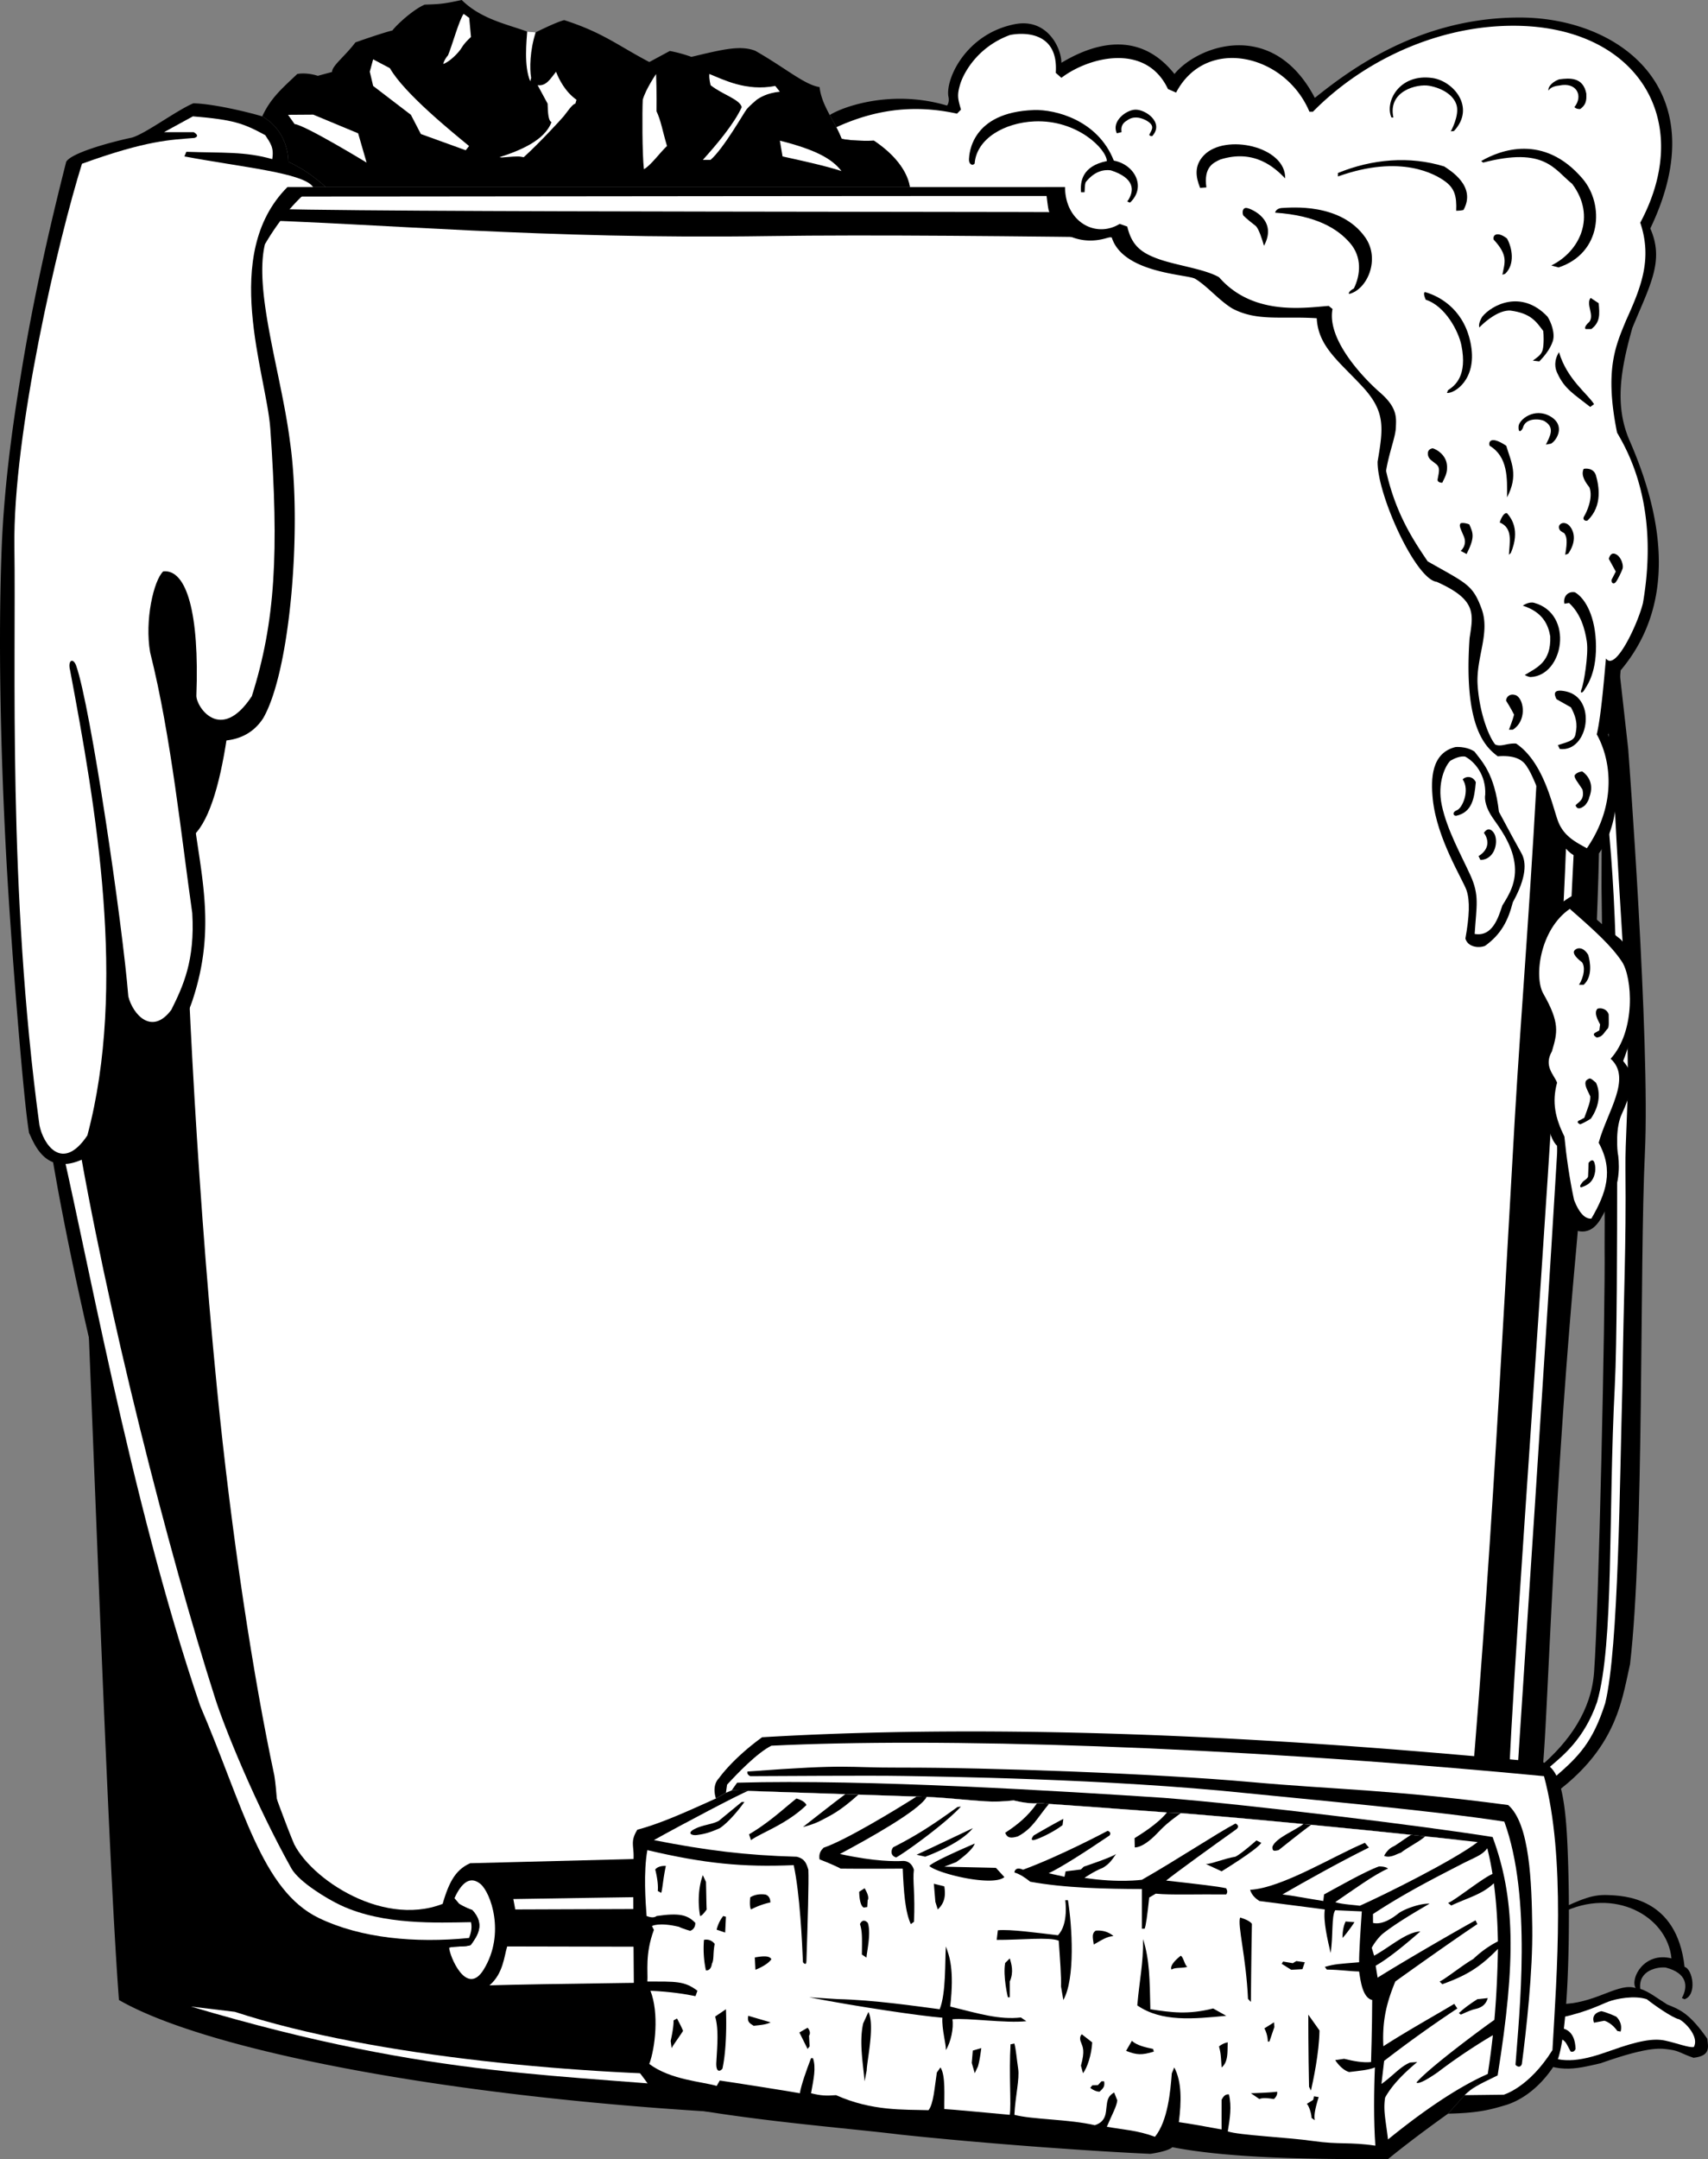
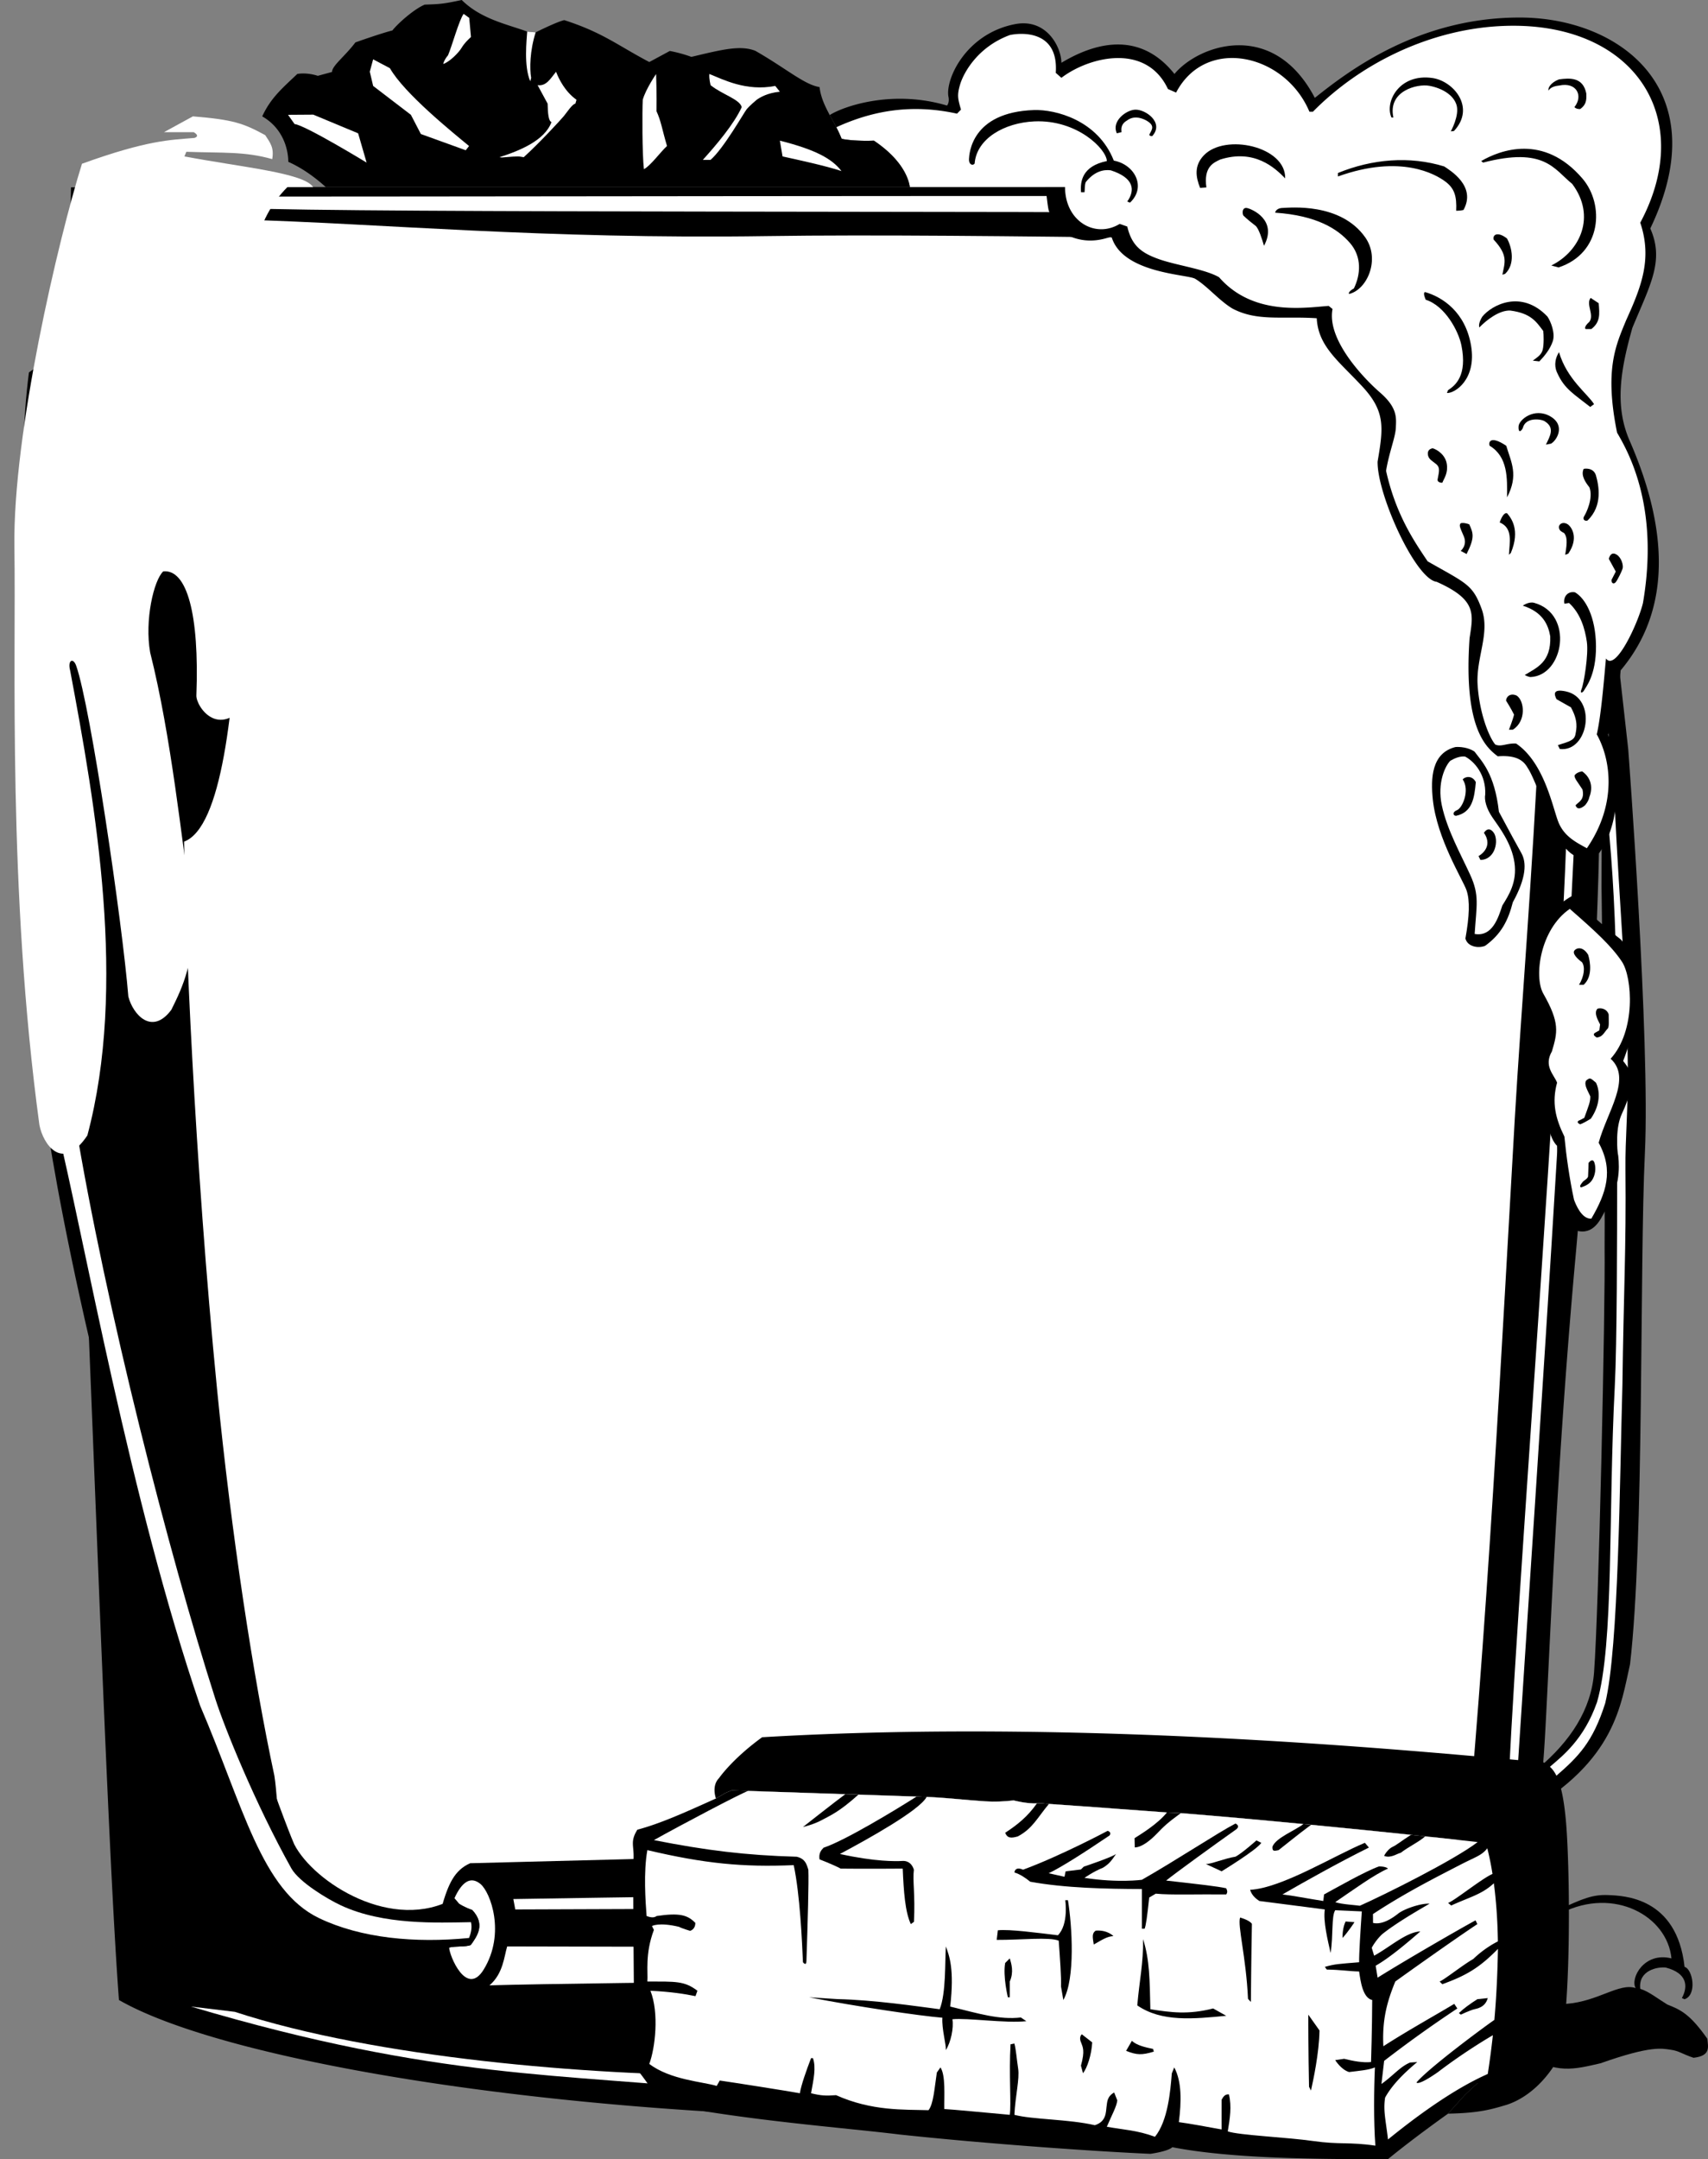
<svg xmlns="http://www.w3.org/2000/svg" width="427.327" height="540.006">
  <rect width="100%" height="100%" fill="#808080" stroke="none" />
  <path d="M84.005 46.777h314.813c0 21.473 2.352 44.887 1.492 110.77a534.237 534.237 0 0 1-.047 3.523c-.015 1.059-.058 1.285-.078 2.348-.015 1.117-.008 3.074-.027 4.2-.25 14.112.343 31.35-.27 51.843-.98 32.637-3.488 70.555-5.695 94.77-5.453 59.804-6.926 113.343-8.094 126.519-.426 13.371-2.09 79.273-2.09 79.273-36.246 1.813-115.28 12.97-199.164 8.512-71.742-3.812-132.953-15.578-155.086-28.332-3.562-46.992-8.062-196.668-11.273-245.492-1.797-27.316-1.363-157.387-1.363-157.387V86.082l.636-39.219 66.246-.086" />
  <path fill="#fff" d="M377.33 451.445c.226-16.425 4.164-71.11 8.164-130.812 4.625-68.973 9.484-145.934 6.242-177.328l4.383.629c-.23 60.187-12.082 231.128-16.282 296.336l-.828 11.832-1.68-.657M46.06 210.496c.184 20.61 2.598 79.781 8.246 136.957 3.61 36.55 9.114 72.285 14.332 96.617 2.434 15.172-4.476 41.082 70.961 40.508 75.434-.574 177.602 3.516 225.91-8.465 6.551-65.941 10.391-143.047 13.48-196.36 3.095-53.308 11.446-135.534 5.665-219.687-46.922.684-139.992-1.804-192.66-1.02-56.328.84-97.516-3.202-131.75-4.12-.645 40.472 4.394 148.61-14.184 155.57" />
  <path d="M398.822 418.203c1.16-15.18 2.828-90.574 2.633-106.172.168-9.726-.645-83.527-.766-90.246-.04-2.414.273-43.664.184-52.512l-.715-1.656c.02-1.125.011-3.082.027-4.199.02-1.063.063-1.29.078-2.348.02-1.175.036-2.351.047-3.523l4.098 3.375 2.96 26.453s5.52 72.895 4.169 101.031c-1.348 28.137-.145 97.258-3.715 127.82-2.29 10.008-3.574 24.137-26.059 36.985-35.172 21.039-62.586 33.215-82.183 34.476l.476-4.707.137-7.07-.645-5.508c19.262.008 96.583-14.62 99.274-52.199m-9.02 59.531c6.188-2.945 8.793-3.941 12.575-3.77 3.785.169 17.164.466 19.085 17.954 2.086.59 3.165 7.066 0 8.094l-.671-.29c1.609-2.949 1.332-6.238-4.024-7.628-2.078-.242-6.922.703-6.387 5.316 2.176.676 4.325 2.434 6.778 3.934 3.437 1.336 5.734 2.484 10.004 8.554.164 1.97.98 4.266-3.45 4.758-2.953-.984-3.628-1.738-5.75-2.015-2.125-.282-4.726-1.137-17.535 3.394-6.246 1.41-11.484 3.008-18.953-2.629-7.469-5.64 3.485-11.703 10.406-12.238 8.043-.621 13.192-5.313 17.344-3.95-1.426-2.413 2.121-9.148 8.961-7.421-1.035-10.578-14.32-17.961-27.445-11.399l-.938-.664" />
-   <path fill="#fff" d="M412.021 500.012c1.684 1.355 6.461 4.726 8.094 5.011 1.797.938 5.035 4.567 3.66 6.938-1.21.234-4.238-.977-7.152-1.602-2.918-.625-6.703.02-13.586 2.485-6.887 2.469-12.137 3.617-17.223.664-5.082-2.953-2.012-7.426 4.719-8.903 6.722-1.476 10.054-3.312 11.937-4.011 1.883-.703 6.387-1.61 9.551-.582" />
  <path d="M400.65 503c1.54.324 3.727 1.375 3.727 1.375s1.71 1.445 1.09 3.73l-.833-.16s-1.28-1.98-3.242-2.554l-2.582.488s-1.047-2.234 1.84-2.879m-10.73 4.11c1.476.163 4.12.656 4.273 5.331 0 0-.344 1.012-1.242.63-1.23-2.188-1.067-2.68-3.196-3.5l.165-2.462" />
  <path fill="#fff" d="M402.154 203.852c2.851 27.171 2.46 54.695 2.441 89.183-.008 17.133-.035 43.059-.586 53.61-1.66 31.785-.175 64.414-4.449 79.074-3.25 9.304-8.617 13.433-11.82 16.187-25.344 21.785-70.934 31.035-87.547 34.004l-.137 7.07c1.914-1.07 31.742-7.394 59.223-20.453 11.152-5.3 21.3-9.43 30-18.308 5.617-4.887 9.21-8.426 12.332-18.242 3.39-13.856 3.629-56.172 4.305-79.602.296-23.164.96-33.957.761-53.887-.078-8.156.657-13.86.578-26.05-.109-17.614-2.043-39.625-3.257-64.602-.582-3.32-2.973-38.754-3.735-40.766-.015 1.059-.058 1.285-.078 2.348 0 0 1.613 38.328 1.969 40.434M60.244 49.145c17.011.097 226.125-.32 249.57 0l-.32 4.175c-45.614-.64-220.024 0-249.574-1.285l.324-2.89" />
  <path d="M227.634 46.777c-.46-3.015-2.718-7.39-9.007-11.605-3.247.16-7.102-.16-8.063-.48a34.14 34.14 0 0 0-1.324-2.868c-.543-1.054-1.11-2.054-1.645-3.047 3.29-2.117 15.559-6.484 29.34-2.375 0 0 .707-.75.336-2.332-.691-4.476 4.531-15.687 16.68-18.03 8.004-1.544 11.601 5.91 11.601 9.667 6.36-3.82 18.715-9.219 28.285 2.793 6.02-7.258 24.715-13.875 35.122 5.977 8.156-6.489 25.812-20.207 51.515-20.09 24.738.11 49.082 18.031 32.414 52.754 3.563 8.062-.015 14.054-4.488 24.87-2.867 10.173-4.547 19.36-.688 28.188 8.418 19.246 11.825 40.766-2.246 57.469-.254 3.852-1.863 12.523-3.144 16.059 2.246 5.46 4.367 20.171-2.152 29.52-1.704 1.956-5.88 2.6-9.094-1.895-3.211-4.5-6.614-15.997-8.93-19.403-1.023-1.797-2.887-3.148-7.418-2.793-2.922-2.219-8.613-7.043-7.055-29.523.922-6.098 1.875-9.621-8.238-14.121-5.297-.649-14.93-21.914-14.77-30.07 1.442-8.481 2.008-12.536-3.894-18.86s-10.976-9.984-11.332-16.988c-8.703-.578-14.867.863-21.102-2.43-3.34-2.004-6.23-5.574-9.312-7.437-1.898-1.149-18.281-1.313-20.945-10.563-2.633.902-6.82 2.008-11.953-.793-1.457-.91-2.622-2.492-3.704-5.629-.343-1-.593-4.62-.925-5.965h-33.864" />
  <path fill="#fff" d="M227.634 46.777c-.46-3.015-2.718-7.39-9.007-11.605-3.247.16-7.102-.16-8.063-.48a34.14 34.14 0 0 0-1.324-2.868c9.215-4.215 18.949-5.87 30.199-3.398l.988-1.012c-.773-2.71-1.027-3.539-.222-6.27.804-2.73 4.226-9.335 12.437-12.374 2.305-.52 12.274-1.586 11.5 9.449l1.41 1.246c6.817-5.215 21.145-8.895 26.66 2.8l2.036.891c7.453-14.23 27.297-9.68 33.359 4.79h.867c11.856-12.048 28.86-20.313 46.211-21.383 33.414-2.067 50.117 22.183 35.695 49.132 3.02 9.028.297 15.953-3.558 24.453-2.574 6.254-5.438 12.301-2.242 28.067 3.039 5.168 10.554 18.82 6.476 42.59-1.187 4.976-6.875 17.312-9.25 13.875-.289 2.668-1.125 14.101-2.312 18.984 3.468 6.164 5.234 17.246-2.473 28.488-2.57-1.445-5.805-2.925-7.238-6.843-1.438-3.914-3.582-14.688-10.457-19.34-2.38-.153-3.758.93-5.239.226-1.64-1.988-3.94-7.949-4.398-14.843-.453-6.899 3.227-13.024.984-19.114-2.242-6.093-3.847-6.347-13.484-11.84-3.371-5.011-7.965-11.691-10.406-22.644.773-4.692 2.355-8.402 2.445-10.8.094-2.403.461-4.93-3.898-8.727-4.36-3.793-13.418-13.364-11.942-20.946l-.96-.77c-5.91.419-18.891 2.602-27.419-7.163-3.547-2.055-10.511-2.938-14.976-4.504-4.469-1.567-6.88-3.399-8-8.184l-1.895-.664c-6.136 3.746-13.687-.691-13.672-9.219h-38.832" />
  <path d="M279.427 33.34c-1.414-2.977 2.25-5.777 4.524-5.91 2.601-.157 7.39 3.222 4.344 6.586 0 0-.442.16-.774-.29.723-1.386 1.559-2.335-.844-3.66-1.539-.78-3.226-1.066-4.757.102-1.098.629-1.524 1.555-1.313 2.871l-1.18.3m20.825 13.649c-1.079-2.699-1.551-5.531.937-8.136 5.324-5.575 20.547-2.227 20.348 5.761-2.586-2.683-7.7-7.402-16.219-4.726-1.824.84-4.2 1.922-3.492 6.988l-1.574.113m-21.59-6.82c5.293.992 8.191 6.66 4.043 10.52l-.672-.29c2.027-2.87 1.68-5.937-4.14-7.804-1.821-.246-4.134.281-6.27 2.984-.301.98-.168 1.55-.29 2.504h-.867c-.222-2.605.184-6.523 6.457-7.8-.093-3.009-7.449-10.395-18.132-9.923-7.442.329-14.47 4.27-14.95 10.559-.586.672-1.488.11-1.414-1.121.07-1.23.489-11.73 16.254-12.274 5.301-.183 15.989 2.477 19.98 12.645m40.372 13.023s.11-1.132 1.89-1.187c1.786-.05 14.489-1.41 20.657 7.383 3.797 5.414.523 13.035-4.047 14.136 0 0-.48-.433 1.199-1.394 1.68-3.441 2.047-7.875-1-11.379-3.043-3.508-8.34-6.86-18.7-7.559m-7.956.715c-.352-.656-.266-2.12.933-1.875 1.2.246 7.692 2.992 4.23 9.446-.44-1.536-1.32-4.383-2.12-5.008-.805-.63-2.047-1.578-3.043-2.563m23.664-10.64c8.586-3.512 17.937-4.301 26.594-1.637 1.449.988 8.117 4.926 4.816 10.887 0 0-.695.191-1.828.195.164-3.672-.43-5.633-2.777-7.352-2.348-1.718-10.997-6.886-26.805-1.226v-.867m21.969 31.703s-.82-1.676-.192-1.93c4.406 1.262 10.133 5.016 11.535 13.45 1.399 8.429-4.093 11.929-6.043 11.8l.262-.691c1.781-1.168 4.89-3.578 3.36-11.22-.715-3.55-4.067-9.878-8.922-11.41m14.132 4.247c2.282-2.863 9.73-6.965 16.32-.035.856 1.273 1.997 4.191 1.321 6.187-.68 1.996-2.02 3.617-3.348 5.02l-1.636-.192c1.175-.89 2.152-1.445 2.472-2.734.32-1.285.258-3.77.13-4.688-1.75-2.32-3.067-4.425-8.24-5.101-2.796-.133-6.026 2.45-7.757 4.234-.113-.48-.14-1.23.738-2.691m19.207 8.859c1.965 6.739 7.149 10.406 8.77 13.008l-.957.695c-3.996-3.152-6.422-4.472-8.188-8.363-.683-1.3-.941-3.226.375-5.34m7.922-13.562 2.004 1.324c.242 2.781.414 4.73-1.832 6.457h-1.441s-.621-.422.96-1.832c1.262-1.734-.968-4.441.31-5.95m-16.977 32.548c-.485.96-1.168 1.238-1.067-.43.106-1.672 3.914-4.777 7.895-2.524 3.976 2.258 1.66 6.063.226 6.856l-1.273.238c1.027-2.137 2.3-4.207-.277-5.82-.961-.637-4.868-1.082-5.504 1.68m15.222 10.211c.438-.114 2.403-.293 3.04 1.523.746 2.574 1.796 7.684-2.075 11.39-.527.255-1.386-.222-.847-1.062.539-.844 2.336-4.539 1.328-7.226-1.008-1.282-2.207-3-1.446-4.625m-38.941-3.38c-.133-.726-.043-1.535 1.152-1.777 1.09.293 3.196 1.617 3.547 3.922.352 2.309-.652 3.535-1.12 4.703-1.013-.015-1.306-.504-1.157-.96.363-1.864.613-2.848-.32-3.653-.938-.805-1.864-1.18-2.102-2.234m15.43-2.403c-.34-.59-.118-2.86 4.144 0 1.238 4.157 3.14 7.309.192 12.914.074-4.87.214-10.16-4.336-12.914m-7.258 19.383c.656-.219 1.808.121 2.152.277.988 2.204 1.438 3.243-.676 7.418l-1.468-.789s1.742-1.394.761-3.664c-.976-2.273-1.21-2.695-.77-3.242m9.766-.207s.782-2.559 1.829-2.312c1.046 1.218 3.367 4.164.964 9.925l-.484.48c.137-3.14 1.074-6.675-2.309-8.093m5.782 20.816s1.48-1.093 2.847-.707c10.008 2.766 7.414 18.204-.906 18.559-.637-.035-1.46-.508-1.46-.508 2.874-1.793 6.644-3.11 6.378-9.683-.48-2.797-1.797-6.051-6.86-7.66m-4.187 23.761c-.015-.87.957-2.02 2.63-1.285 2 1.277 2.472 6.426-.95 8.547h-.965s1.016-2.559 1.277-3.781c-.82-1.653-1.992-3.48-1.992-3.48m12.629-.364c-.66-1.262-.941-2.645 2.305-1.961 7.937 1.668 5.672 15.273-1.496 14.406l-.485-.965c3.008-.925 4.125-1.261 4.403-2.691.273-1.434.738-3.371-1.137-6.766-1.227-.695-3.59-2.023-3.59-2.023m1.965-23.883c-.36-1.668.773-3.195 2.637-2.863 2.62 1.52 5.21 6.14 5.265 13.492.051 7.352-2.652 10.363-2.972 11.016-.325.652-1.18.953-.645-.278.54-1.23 1.797-8.652 1.328-11.851-.465-3.196-1.543-7.047-4.457-9.707l-1.156.191m-1.363-18.953c-.184-.852.914-1.758 2.254-.875 1.015.777 2.699 3.457.078 7.3l-.778.29c.637-3.574.375-4.57-.25-5.422-.734-.418-1.12-.55-1.304-1.293m12.476 7.738c.188-.816.73-1.828 1.969-1.054 1.242.777 1.715 2.738 1.477 3.484-.235.746-1.22 2.754-1.7 3.371-.48.613-1.129.348-1.074-.547l1.067-2.086-1.739-3.168m-8.59 54.199c.29-.562 1.11-.93 1.907-1.066 1.12.746 3.199 2.871 1.797 6.484-.192 1.032-1.032 1.965-1.032 1.965s-1.855 1.797-2.402.031c.824-.882 2.309-1.351 1.727-3.937-1.305-2.023-1.961-2.676-1.997-3.477M348.134 29.39c-1.761-3.859 1.914-11.093 10.278-9.874 5.25.765 10.851 7.379 5.351 13.254l-.789.09s2.207-3.938 1.45-6.563c-.762-2.617-3.758-4.278-6.813-4.836-3.055-.563-10.461 1.293-8.996 7.93h-.48m25.562 30.531c-.309-1.207.976-2.121 3.344-.274 1.285 2.309 2.074 6.438-.48 8.848l-.677.207c.59-3.043 1.516-4.8-2.187-8.781m-3.113-19.641c4.656-2.71 15.628-6.949 25.328 4.371 5.566 6.5 4.855 18.68-5.98 22.239l-1.81-.496c7.184-3.512 11.31-12.293 5.231-20.403-4.531-3.637-6.855-9.332-22.289-5.328l-.48-.383m19.464-20.429c2.801-.387 6.032-.536 6.832 3.539-.03.902.348 2.578-1.53 3.879 0 0-.942.082-1.446-.48 2.258-2.77.598-6.356-3.817-5.392-.687.067-2.109.29-2.64 1.247-.254-.56.492-1.993 2.601-2.793m-21.144 168.117c1.781 2.398 5.023 5.414 6.113 15.062 2.778 5.2 4.328 8.024 5.621 10.336 1.293 2.313 1.309 6.035-2.14 12.29-1.153 4.491-2.864 7.972-6.95 10.905-1.613.641-4.332.29-4.914-1.828 1.004-5.648 1.16-9.449.29-12.046-.872-2.598-7.419-12.872-8.442-22.727-.547-5.277-.336-11.61 5.648-13.121 1.04-.094 3.215.058 4.774 1.129" />
  <path fill="#fff" d="M366.568 189.223c2.309 1.226 5.262 4.55 5.02 9.504-.243 1.25.199 3.386 1.832 5.757 1.628 2.375 4.746 6.32 5.48 11.227.738 4.91-1.477 8.27-3.016 10.734-1.011 2.996-2.457 7.914-6.937 7.133.457-7.137 1.246-9.605-1.09-14.723-2.336-5.117-5.816-11.28-7.129-17.449-1.203-5.664.89-9.922 2.137-11.144 1.09-.633 2.457-1.211 3.703-1.04" />
  <path d="M365.959 194.938c.625-.782 2.402-1.047 3.277.671-.36 4.016-.887 7.555-4.945 8.43-.707-.004-1.067-.902.257-1.426 1.329-.52 3.258-4.953 1.41-7.675m5.313 13.362s1.04-1.902 2.41-.085c1.367 1.82.524 6.785-3.289 6.86l-.48-.962s3.93-2.074 1.36-5.812m21.956 15.832c3.172 3.191 7.899 7.457 12.238 10.793 4.871 5.101 5.387 18.36.63 30.43 1.417 1.84 3.866 4.304-.325 13.234-1.61 3.426-1.246 8.965-.898 10.52.347 3.14.367 8.288-3.258 13.652-1.156 2.191-2.89 6.242-7.23 5.011-1.868-3.527-4.06-5.703-4.817-21.199 0 0-1.14-.969-1.828-3.469-.692-2.5-2.281-6.027-1.223-10.792-1.058-3.528-2.644-5.997 0-12.528 0-2.82-.176-5.82-3.703-13.23-3.527-7.41 3.363-18.555 10.414-22.422" />
  <path fill="#fff" d="M392.748 227.313c6.472 5.656 10.441 9.292 13.047 13.207 2.601 3.917 3.554 17.289-2.833 24.277 5.434 4.871-.917 13.34-2.988 21.008 3.836 6.976 1.856 12.64-1.832 18.98-2.449.168-3.937-3.644-4.34-4.738-1.109-5.149-1.933-10.895-2.402-15.785-2.234-4.54-3.195-8.504-1.832-13.489-.758-1.988-3.418-4.128-1.293-7.82 1.422-4.754 2-7.164-2.148-14.433-2.395-4.192-.844-16.079 6.62-21.207" />
  <path d="M393.904 237.723c.504-.66 2.117-1.133 3.441 1.074.532 1.734 1.157 5.457-1.129 7.5h-1.156c1.32-2.137 1.555-4.504.742-5.64-1.238-.915-2.48-2.2-1.898-2.934m5.781 14.547c1.11-.301 2.43.195 2.793 1.445.016 1.726.117 3.008-.191 3.469-1.098 1.171-1.258 2.113-2.793 2.312-.512-.351-1.082-.695-.485-1.156l1.13-.64.195-1.477c-.645-1.258-1.602-2.942-.649-3.953m-2.851 17.984c1.043-.856 1.05-.633 2.464.52 1.024 2.093 1.137 5.511-1.285 9.007-1.164.735-2.195 1.27-2.664 1.399-.707-.27-.93-.758-.066-1.028l1.097-.582c1.102-3.074 1.516-3.941 1.504-5.363-.718-1.578-1.625-2.937-1.05-3.953m.613 20.601s1-1.449 1.465-.058c.465 1.39.199 3.254-.657 4.453-.851 1.195-2.289 1.559-2.714 1.73-.504-.296.078-.898.418-1.347.34-.445 1.203-.754 1.363-1.39.082-1.423.125-3.388.125-3.388" />
  <path fill="#fff" d="m47.779 501.844 10.965 1.32c35.222 11.535 88.863 15.895 124.37 15.906v3.91c-42.25-4.566-73.085-2.636-135.335-21.136" />
  <path d="M110.416 477.27c1.71-6.043 3.234-9.512 7.226-11.274 31.031-.73 163.977-4.418 176.828-4.418 3.992 2.656 4.192 7.05 5.078 8.824l.645 5.508-.137 7.07-.476 4.707-1.168 11.458c-8.453.878-159.055 4.535-180.328.546-2.657-1.773-5.758-1.218-8.418-12.3l.75-10.121" />
  <path fill="#fff" d="M113.689 474.766c1.852-4.063 4.016-5.637 6.523-3.579 2.504 2.063 6.329 12.368.817 21.38-4.328 7.078-8.672-3.633-8.649-5.493 1.77-.394 4.13-.117 5.38-.605 1.718-2.336 3.683-5.246.386-8.77-2.14-.746-3.3-1.574-3.3-1.574l-1.157-1.36" />
  <path d="m113.689 474.766 1.156 1.359s1.16.828 3.301 1.574c3.297 3.524 1.332 6.434-.387 8.77-1.25.488-3.609.21-5.379.605-10.703 1.793-41.43 2.371-49.246-17.8-29.87-77.09-46.254-154.82-51.07-185.977-1.93-21.52-10.602-146.465-4.82-190.149l9.879-7.066v11.242L13.99 98.93c0 26.015 0 130.086 7.066 182.441 7.067 52.356 46.031 164.856 52.567 179.914 4.93 9.594 24.777 22.184 40.066 13.48" />
  <path fill="#fff" d="M14.15 281.371C21.056 309.477 32.459 375 50.076 426.605 60.892 451.82 65.365 472.79 79.83 479.73c10.488 5.032 24.035 6.297 37.523 4.961.313-.816.867-2.363.48-3.953-8.468.133-21.847.77-32.519-4.191-3.297-1.531-10.496-5.82-12.434-9.285-9.07-16.25-16.777-35.348-19.035-42.453-11.43-35.676-27.328-97.348-35.117-144.641-3.613-21.617-8.433-138.52-6.504-182.844l4.899-2.89v-6.032l-7.88 4.442C5.96 111.047 6.924 197.059 14.15 281.37m112.742 205.443c-.773 2.503-.988 6.796-4.433 9.73 26.132-.77 142.71-1.734 172.582-1.734 0 0 2.437-14.418-.485-21.188-28.906-.976-166.125 1.336-166.125 1.336l.485 2.602 162.27-.579.48 10.184-164.774-.351" />
  <path d="M227.634 46.777c-.46-3.015-2.718-7.39-9.007-11.605-3.247.16-7.102-.16-8.063-.48a34.14 34.14 0 0 0-1.324-2.868c-.543-1.054-1.11-2.054-1.645-3.047-1.195-2.226-2.242-4.402-2.554-7-3.793-.578-8.454-4.734-16.082-9.078-3.77-1.457-8.278-.304-15.98 1.528-2.888-1.059-5.4-1.477-5.4-1.477l-5.132 2.766c-8.094-4.274-11.64-7.371-21.27-10.48-1.922.425-7.156 3.058-7.156 3.058l-2.121-.192C127.052 6.105 120.373 4.82 115.521 0c-4.527.965-5.3 1.027-9.25 1.156-2.668 1.094-6.777 4.754-8.094 6.457-2.925.739-9.254 2.989-9.254 2.989-2.664 3.53-5.824 5.8-5.851 7.394l-3.563.969s-2.566-.914-5.132-.465c-3.856 3.664-6.618 5.977-8.77 10.602 5.363 3.082 6.52 8.48 6.52 11.37 3.851 1.712 7.132 4.278 9.367 6.305h146.14" />
  <path fill="#fff" d="m134.021 8.094-2.121-.192c-.129 2.067-.89 8.637.773 12.43l.211-.855c-.386-2.32-.336-6.793 1.137-11.383M72.064 28.715l6.32-.043L89.6 33.34l2.121 7.324s-15.445-9.41-18.02-9.637l-1.636-2.312m25.487-11.656c3.582 6.293 15.559 15.953 19.801 19.46l-.828 1.06-11.23-4.063-2.493-4.801-9.445-7.227-.84-3.558.84-3.09 4.195 2.219m18.45-13.59 1.394 1.004.438 4.777s-1.57 1.379-2.313 2.656c-.738 1.282-3.09 3.61-4.625 4.09 0 0 .152-.95 1.195-2.168.95-2.191 2.809-8.941 3.91-10.36m18.504 17.829c2.153.312 3.207-1.61 4.61-3.348.758 1.914 2.242 4.938 5.12 7.008l-.284.961c-.809.14-2.074 2.137-2.89 3.125-.821.984-6.067 6.684-10.028 10.273-1.442-.187-.594-.343-5.52.075l-.55-.075c5.113-1.64 11.324-4.187 13.007-8.77-.73-.323-.902-2.054-.96-4.624l-2.505-4.625m26.305 3.66c-.144 2.848-.148 13.55.29 17.348 1.597-.758 4.155-4.325 5.78-5.785-1.23-4.16-1.472-6.2-2.632-8.715.093-3.875-.098-9.293-.098-9.293s-2.613 3.797-3.34 6.445m33.149-3.469 1.156 1.446c-3.184.32-4.977 1.437-5.824 2.039 0 0-1.801 1.5-2.508 2.39-.703.89-5.75 9.809-9.016 12.625h-1.926c3.348-3.71 7.829-8.984 9.735-13.199-.52-1.988-4.875-3.148-7.778-5.473 0 0-.441-1.566-.32-2.816 3.418 1.363 9.215 4.418 16.48 2.988m1.157 13.684.672 3.95c3.113.683 10.984 2.382 14.746 3.663-2.438-3.172-6.621-5.375-15.418-7.613" />
  <path d="M164.716 525.934c20.891 4.328 46.461 6.199 60.344 7.91 22.004 2.355 49.18 4.246 62.746 4.836 0 0 4.41-.59 5.5-1.664 15.031 2.957 37.79 3.023 53.961 2.984 6.613-5.43 15.031-11.371 15.031-11.371l4.141-4.625c1.992-1.895 5.785-5.297 5.785-5.297a207.11 207.11 0 0 0 1.656-13.527c.563-6.32.786-12.117.895-17.762 0-.629-.008-1.25-.016-1.863-.082-5.528-.457-10.38-1.011-14.543a81.527 81.527 0 0 0-.34-2.336 72.024 72.024 0 0 0-1.301-6.422c-.113-.453-.23-.89-.348-1.309-.668-.078-1.355-.16-2.062-.238-3.836-.437-8.29-.926-13.125-1.437-1.164-.125-2.348-.25-3.547-.375-7.848-.82-16.488-1.688-24.996-2.508l-1.926-.188c-11.32-1.086-22.281-2.07-30.68-2.73-1.07-.07-2.226-.078-3.464-.168-7.47-.528-18.004-1.356-29.52-2.137-1.039-.07-1.945-.191-3.004-.14-2.578.12-5.832-.735-5.832-.735-2.406.274-4.683.375-7.05.227-4.895-.305-9.829-.918-14.708-1.102-.843-.031-1.683-.059-2.523-.09l-14.55-.484c-1.11-.035-2.208-.074-3.282-.11-10.703-.359-19.469-.656-24.317-.82l-4.113-.14-1.437.593-2.504 1.446c-7.504 3.379-13.715 6.218-19.656 7.804-1.91 3.055-.754 4.078-.965 7.418-.211 3.344.156 36 .156 41.871 0 2.668-.227 5.829-.715 8.727 3.246 4.344 5.133 6.398 6.777 10.305" />
  <path d="M246.552 450.516c-4.875-.305-9.851-.918-14.707-1.102-.843-.031-1.683-.059-2.523-.09l-14.55-.484c-1.11-.035-2.208-.074-3.282-.11-10.703-.359-19.469-.656-24.317-.82l-4.113-.14-1.437.593-2.504 1.446c-.492-1.493-.657-3.649.777-5.102 0 0 3.27-4.777 10.785-10.219 83.883-4.965 171.133 4.239 195.418 6.262 2.41 1.3 4.711 3.016 5.73 15.29 1.016 12.269 1.352 49.128-2.07 59.003-1.972 3.613-6.308 9.188-12.695 11.34-3.973 1.187-7.008 2.101-14.766 2.246l4.141-4.625c1.992-1.895 5.785-5.297 5.785-5.297a207.11 207.11 0 0 0 1.656-13.527c.563-6.32.786-12.117.895-17.762 0-.629-.008-1.25-.016-1.863-.082-5.528-.457-10.38-1.011-14.543a81.527 81.527 0 0 0-.34-2.336 72.024 72.024 0 0 0-1.301-6.422c-.113-.453-.23-.89-.348-1.309-.668-.078-1.355-.16-2.062-.238-3.836-.437-8.29-.926-13.125-1.437-1.164-.125-2.348-.25-3.547-.375-7.848-.82-16.488-1.688-24.996-2.508l-1.926-.188c-11.32-1.086-22.281-2.07-30.68-2.73-1.07-.07-2.226-.078-3.464-.168-7.47-.528-18.004-1.356-29.52-2.137-1.039-.07-1.945-.191-3.004-.14-2.578.12-5.832-.735-5.832-.735-2.406.274-4.683.375-7.05.227" />
  <path fill="#fff" d="M187.173 447.91c4.848.164 13.614.461 24.317.82 1.074.036 2.172.075 3.281.11l14.55.484c.84.031 1.68.059 2.524.09 4.856.184 9.832.797 14.707 1.102 2.368.148 4.645.046 7.051-.227 0 0 3.254.855 5.832.734 1.059-.05 1.965.07 3.004.141 11.516.781 22.05 1.61 29.52 2.137 1.238.09 2.394.097 3.464.168 8.399.66 19.36 1.644 30.68 2.73l1.926.188c8.508.82 17.148 1.687 24.996 2.507 1.2.125 2.383.25 3.547.375 4.836.512 9.289 1 13.125 1.438-6.02 4.602-23.649 13.336-29.473 15.922-.969-.16-4.558-.344-6.16-.899 4.383-2.984 9.89-6.996 13.203-8.386-.57-.582-2.246-.551-2.246-.551-3.434 1.195-10.898 5.476-13.75 7.008l-.195 1.64c-3.79-.59-7.903-1.394-10.211-1.64 5.453-3.157 14.18-8.04 21.625-11.727l-1.008-1.183c-7.562 3.125-20.75 11.328-28.715 11.753.45 1.56 1.754 2.415 2.317 2.797 6.543.864 13.761 1.754 16.378 2.118-.457 2.953.758 7.828 1.446 10.89.687-4.379.172-9.25 1.156-10.695l6.648.289c-.324 4.73-.699 10.516-.671 12.719-5.153.422-6.02.433-8.579 1.156l.485.672c3.59.05 5.48.43 8.094.484.347 2.317.867 6.606 3.273 7.13-.016 6.991-.289 15.515-.289 15.515-1.992.21-4.348-.215-6.727-.809l-2.234.324s1.426 2.371 3.469 2.989c2.855-.352 4.883-.504 6.457-1.157-.242 5.496-.332 13.551.117 19.567-6.633-.973-8.895-.211-15.527-1.156-6.63-.946-18.703-1.454-21.399-2.415.535-3.222 1.012-6.218.29-9.25-1.048-.117-1.485.715-1.833 1.348-.023 4.52 0 7.422 0 7.422-4.39-.8-7.62-1.406-10.695-1.832.644-5.113.762-10.121-1.156-13.684l-.61 1.5c-.34 4.32-.96 11.844-4.21 15.844-4.54-1.66-7.743-1.73-12.044-2.504 1.36-3.199 2.418-4.976 2.618-6.594l-.786-1.98c-1.765 1.008-1.73 2.309-1.91 3.598-.18 1.293-.015 3.675-2.93 4.586-6.468-1.516-15.812-1.414-20.117-2.598.223-4.738 1.329-8.945.938-11.531-.39-2.59-.516-4.664-.938-6.293l-.964.191c-.43 7.395.207 15.098-.192 17.633-3.957-.348-14.734-1.383-16.383-1.445-.054-3.133.368-8.461-.964-10.407l-.903 1.278c-.59 3.894-.828 7.828-2.082 9.418-6.105-.188-14.11.273-23.129-3.758-2.55.176-3.668.156-6.261-.48.64-3.551 1.292-6.387.48-8.77h-.48c-1.137 2.957-2.512 6.82-2.793 8.77-3.524-.637-16.352-2.649-20.043-3.18l-.774 1.347c-3.57-1.07-11.555-1.5-16.863-5.492 1.488-3.988 2.488-12.734.289-18.308 5.242.25 8.734.832 11.273 1.351l.485-1.351c-3.282-2.5-5.442-2.286-12.528-2.313.192-2.289-.632-6.875 1.637-12.91l-.48-.965s1.691-1.008 6.75.195c.691.391 2.78 1.004 2.78 1.004s1.313-.273 1.313-1.98c-1.945-2.028-4.007-2.551-9.687-1.723-.828.664-2.078.14-2.504 0-.266-3.539-.809-10.98.191-16.48 14.422 3.398 23.875 4.285 36.618 3.758 1.578 7.402 2.074 19.007 2.312 24.285 0 0 .828 1.097.867-.29.324-9.636.621-19.863.48-22.84-.46-1.515-.816-2.738-2.902-3.26-12.761-.356-22.636-1.575-35.738-4.157 6.8-3.805 21.578-11.59 23.57-12.305" />
  <path d="M231.845 449.414c-.843-.031-1.683-.059-2.523-.09-5.156 3.278-17.848 10.992-23.274 12.797-.617.64-1.253 1.399-1.007 2.91 0 0 3.218 1.219 5.296 2.313 5.575.078 15.516 0 15.516 0 .246 5.754.598 10.793 2.024 13.879l.785-.567c.347-6.832-.375-10.332-.016-13.023-.363-1.23-1.234-2.305-2.91-2.203-1.676.097-6.8.195-15.59-1.746 6.93-3.688 19.879-10.88 21.7-14.27m-17.075-.574c-1.11-.035-2.207-.074-3.281-.11-2.274 1.66-10.594 8.207-10.594 8.207s2.617-.582 4.738-1.742c2.125-1.164 4.215-1.941 9.137-6.355m44.664 2.183c1.059-.05 1.965.07 3.004.141-2.918 3.469-4.07 6.149-7.781 8.125-1.77.52-2.637.422-3.176-.902 3.023-1.973 5.605-4.02 7.953-7.364m97.137 8.247c-1.164-.125-2.348-.25-3.547-.375-2.45 1.562-3.574 2.535-4.629 3.02-1.055.48-2 1.917-2.094 2.25 1.688.66 3.203-.58 4.145-.77 1.91-1.485 4.84-2.887 6.125-4.125m-30.469-3.07 1.926.187c-3.328 2.449-6.457 5.039-8.129 6.332-1.348.324-1.574.207-1.543-.867.844-2.207 5.754-4.086 7.746-5.653m-42.191 5.848-.051-2.313c1.375-.886 5.742-3.484 8.098-6.433 1.238.09 2.394.097 3.464.168-3.289 2.402-4.277 3.347-5.941 5.086-1.656 1.738-3.816 3.465-5.57 3.492" />
  <path fill="#fff" d="M373.502 509.012s-6.676 3.828-13.735 9.222c-5.176 3.61-5.37 2.59-5.37 2.59 3.093-3.64 16.573-13.636 19.483-15.644.563-6.32.786-12.118.895-17.762-4.633 4.75-8.023 6.707-13.922 8.836l-.676-.676c1.067-.355 5.97-4.265 8.418-5.621 3.051-2.96 6.164-4.402 6.164-4.402-.082-5.528-.457-10.38-1.011-14.543-3.047 2.816-5.993 3.418-10.664 5.562l-.786-.652c1.579-.52 8.47-6.113 11.11-7.246a72.024 72.024 0 0 0-1.301-6.422c-1.336 1.797-2.977 2.168-6.816 4.16-5.625 2.914-13.723 6.973-21.786 12.3l.016 2.212c2.328.539 4.867-1.203 6.309-2.344 1.445-1.137 5.597-2.594 7.843-2.469-4.746 2.742-8.789 5.203-11.812 7.59-1.672 1.527-2.664 3.445-2.664 3.445l.601 1.977c4.059-2.234 8.008-5.89 11.563-6.074-3.48 3.035-7.82 6.683-11.18 8.578l.485 2.988c7.214-4.512 20.957-12.426 24.5-14.332l.457.938c-6.692 4.46-18.082 12.593-20.528 14.355-2.039 4.977-3.328 9.512-2.988 16.192 6.176-3.98 13.414-7.98 17.734-10.602l.77 1.156c-4.895 3.258-11.024 7.48-18.309 13.106l-.675 5.78c3.035-2.163 4.68-4.343 7.171-5.366l1.79-.125c-3.512 2.926-6.356 5.832-8.047 8.902-.493 3.27.132 5.402.726 10.465 6.621-5.387 16.16-12.5 24.957-16.379.528-3.39.946-6.61 1.278-9.695" />
-   <path fill="#fff" d="M373.435 459.441c-17.605-2.824-61.375-8.156-82.258-9.793-25.074-1.644-74.027-4.714-106.757-3.789l-1.36 1.91-1.437.594c.093-.777.289-2.023.289-2.023 2.59-2.8 7.453-7.902 11.082-9.735 41.18-2.023 112.324-.093 193.297 7.614 5.496 20.234 3.18 49.785 2.12 68.511-5.878 9.41-12.202 11.16-12.202 11.16l-9.77.114c1.992-1.895 2.957-2.375 8.258-4.945 4.656-28.91 4.336-44.485-1.262-59.618" />
  <path d="m364.998 503.48.48.387c2.102-.965 2.813-1.215 3.438-1.363.625-.149 2.691-.469 3.308-2.781l-2.605.277c-1.961 1.258-3.52 2.41-4.621 3.48" />
  <path d="M187.021 443.063s-.312.675.676 1.156c5.32 0 29.527-.207 38.441-.047 8.918.168 50.711.648 86.04 4.332 14.538 1.496 46.745 4.363 64.187 7.086 6.933 18.984 3.742 47.89 2.797 60.805.433.574 1.312.757 1.593-.176 1.13-8.645 2.75-23.098 2.602-34.18-.148-11.082-.582-25.894-6.027-30.594-28.813-3.855-43.192-3.84-64.477-5.758-23.433-2.109-65.992-3.66-87.363-3.601-14.766.043-12.067-.984-38.469.976" />
  <path d="M309.107 456.07c.715.344.95.903.105 1.512-5.214 3.684-15.289 10.984-17.449 12.75 8.512.961 12.817 1.441 15.032 1.93.277.648.37.976 0 1.539-7.325-.082-13.872.183-17.633-.192l-1.64.965c-.509 4.805-.833 7.082-1.153 7.805h-.676v-9.926c-9.027-.031-19.203-.238-27.945-1.832-1.141-.945-2.559-1.898-3.95-2.312 0 0 .063-1.614 2.164-.692 9.38-3.441 21.153-9.715 21.153-9.715s1.094.246.484 1.157c-6.035 4.082-12.05 7.949-15.226 9.445l3.953.879.289-1.352 3.82-.472.707-.696s7.11-2.375 8.094-3.18c-1.117 1.626-1.734 2.512-3.285 3.442-2.36.934-4.617 2.531-4.617 2.531 8.402 1.313 14.359.485 14.359.485 8.762-4.996 18.82-11.66 23.414-14.07" />
  <path d="m301.69 466.188 3.948 1.832s8.875-5.403 9.926-7.13l-1.215-.597s-3.687 3.277-5.242 4.066c-2.848.465-6.172 1.903-7.418 1.828m34.973 14.379 2.218.172s-1.492 2.309-2.984 3.953c-.039-.945.11-2.82.766-4.125m-26.399-.984s2.305.605 2.953 1.574c-.164 7.766-.254 19.531-.254 19.531l-.722-.769c-.48-10.512-2.664-18.352-1.977-20.336m17.059 24.285 2.805 3.957c-.09 5.68-1.586 12.563-2.133 15.024l-.485-.934c-.187-8.246-.187-18.047-.187-18.047m-39.512-1.351c5.188.8 9.406 1.406 15.707-.192l3.278 1.832c-8.137.778-16.165 1.617-22.258-2.601.539-6.328 1.543-10.489 1.445-16.575 1.68 5.235 1.656 10.27 1.828 17.536m-23.125-18.5c-5.004-.594-12.12-1.563-15.031-1.243l-.29 2.399c6.11.027 13.11-.774 15.516.195.301 4.2.684 9.317.575 11.45l.582 3.386c3.023-5.297 2.195-18.574 1.152-24.957h-.672s.906 5.969-1.832 8.77m-13.203 6.937 1.16-1.156c.406 1.387 1.043 3.383 0 5.781v3.953h-.484s-1.27-5.25-.676-8.578m19.18 17.828 2.597 2.024c-.152 3.023-1.234 6.41-2.308 7.707l-.508-1.887c1.047-3.77.457-4.64.023-5.82 0 0-.632-1.25.196-2.024m3.468-25.921c-1.023.722-.75 1.687-.484 3.468 2.531-1.45 3.414-1.996 4.914-2.105 0 0-1.469-1.602-4.43-1.364m9.055 27.559-1.445 2.504c2.687 1.066 3.914 1.101 6.937.195l-.191-.676c-1.957-.394-4.113-.902-5.3-2.023m-46.54 2.312c.09-1.418-1.062-5.37-.871-8.093-5.625-.457-21.379-2.778-33.34-5.106l7.11.45c9.218.222 19.246 1.718 25.558 2.535 1.621-4.032 1.29-11.977 1.543-15.704.84 2.286 2.172 5.633 1.086 15.032 7.23 1.797 12.29 3.347 17.684 2.734l1.367.926c-5.188.562-14.828-.875-18.5-.48.375 2.171-.414 5.8-1.637 7.706" />
-   <path d="m215.962 506.05 1.313-2.859c1.648 3.36-.406 12.332-.43 14.641l-.53 2.703c-.435-4.765-1.372-9.972-.353-14.484m-15.96 2.277 2.05-1.187s1.008 1.023.368 1.996l.136 2.668-.504.636-2.05-4.113m43.386 4.527 2.121-.62s-.336 2.93-.843 4.605l-.793 1.672-.746-2.578.261-3.079m-64.465-8.507 2.7-1.832s.43 8.828-.868 14.84c-.484.675-1.628 1.164-1.543-1.422.25-4.371.633-8.454-.289-11.586m-10.406.965.867-.485s1.2 2.227 1.512 3.106c-.976 1.527-2.476 3.546-2.86 4.316l-.238-1.816s.778-3.29.72-5.122m18.694-1.156 5.59 1.637c-1.21.594-2.418.652-4.242.867-.851-.594-1.683-.855-1.348-2.504m-11.082-18.984s1.551-.457 2.684 1c-.484 2.426-.129 3.965-.71 4.973 0 0-.134 1.785-1.49 1.64-.386-1.762-.741-4.406-.484-7.613m3.168-2.559 2.133.727.192-3.95-.672-.19s-1.164 1.312-1.653 3.413m-3.457-13.629.79 1.692c.081 3.043.105 6.035.175 6.883 0 0-1.082 1.62-1.636 1.64-.563-2.894-.524-7.023.671-10.215m-11.906-1.414s.621-.992 2.656-.898c-.714 3.328-.789 5.473-1.156 6.742l-.867-.48c.176-1.805-.309-4.067-.633-5.364m23.774 6.957s-.293 2.184.18 3.032c2.734-1.414 4.835-1.739 4.835-1.739s.13-1.507-1.148-1.968c0 0-2.086-.457-3.867.675m1.132 15.039.164 3.075s2.965-1.098 3.989-2.649c-.434-.746-1.563-.91-4.153-.426m26.317-8.343s.64-1.688 1.96-.313c.903 2.715-.347 7.64-.323 8.695l-1.157-.773c.043-4.113.117-5.766-.48-7.61m-.196-8.093 1.352-.867s1.356 2.09.77 2.984l-.102 1.707-.863.125s-1.07-.176-1.157-3.95m18.68-1.999 2.617.648c.293 1.942.313 3.965-1.636 5.782l-.602-1.899-.379-4.531m39.653 50.414-.516.633s1.094.933 2.312.96c.93-.843 1.375-1.3 1.145-2.6h-.66l-.875.956-1.406.051m31.691-9.73s1.039-.856 2.195-1.008c-.156 1.882.274 4.82-1.543 6.261-.215-3.359-.215-3.503-.652-5.253m7.976 11.71s4.778-.125 6.551-.386c0 0 .27.89-.797 1.843-1.359-.214-2.71-.394-3.632-.011l-2.122-1.446m14.008 2.645 1.578-.98.215-.895 1.16.195c-.628 2.028-1.3 4.442-.964 5.782l-.825-.567c-.004-1.004-.57-2.863-1.164-3.535M316.341 507.3l2.403-1.507.097 1.16-1.253 3.656h-.387s.012-1.707-.86-3.308m4.68-16.715-.351.559 2.378 1.5 2.805-.149.598-1.734-2.117-.29-.887.524-2.426-.41m-27.911 2.004s-.843-.977 2.313-3.465c.684.418.993 2.398 1.641 2.793-1.394.39-3.02.082-3.953.672m-93.856-42.781s2.043.507 2.508 1.636c-4.922 4.766-11.043 6.805-13.875 8.77l-.484-1.445c5.074-2.993 8.738-6.489 11.851-8.961m-13.679.867h.672c-2.211 3.062-4.586 5.527-6.164 6.55-2.891 1.317-4.364 1.52-5.664 1.708-1.301.191-2.711-.426-.622-1.5 2.086-1.075 4.305-1.102 6.036-2.036m59.714-3.457.856-.109c-3.68 4.09-13.852 11.45-16.188 12.719-1.613-.477-1.214-1.977-.757-2.535 5.695-2.891 9.742-5.473 16.09-10.075m4.324 9.141s-10.063 4.258-11.371 5.59c2.039 1.914 15.89 5.277 18.789 2.793l-2.118-2.313-12.914-.289 2.989-1.156s4.058-2.812 4.625-4.625m14.742-2.023s-.906 1.082-.192 1.156c.715.074 5.098-1.914 7.418-3.758l.196-1.543c-2.825 1.445-7.422 4.145-7.422 4.145m-29.293 4.816 2.16.488s8.676-3.062 11.906-7.136a1842.455 1842.455 0 0 1-14.066 6.648M65.607 29.102c-4.043-1.215-12.672-3.2-17.25-3.262-4.336 1.863-11.902 7.574-15.348 8.574-5.851 1.238-15.246 3.89-16.449 6.059-3.375 13.25-8.05 32.886-11.375 53.539-1.281 7.965-4.058 24.93-4.765 43.058-1.13 28.903.23 62.993 1.597 85.04 1.113 17.992 3.93 53.874 5.262 61.265 1.262 2.555 4.082 10.867 13.476 6.531 2.551-2.031 6.645-7.332 8.813-32.867 3.371 2.168 13.98 6.781 18.473-6.504 5.445-16.094 2.992-28.281 1.02-41.722-1.669-12.961-2.63-17.297-4.317-25.247 4.578 1.204 15.433 4.707 21.086-3.91 6.937-11.988 9.718-48.293 6.722-69.168-2.129-16.824-9.097-37.574-6.273-49.394C70.84 53.32 75.498 48.8 78.326 46.777h3.168c-2.235-2.027-5.516-4.593-9.367-6.304 0-2.891-1.157-8.29-6.52-11.371" />
  <path fill="#fff" d="M17.54 167.66c-.66-2.562.774-3.265 1.524-1.148 3.598 10.148 11.574 64.41 13.047 82.73 1.152 4.504 5.902 9.836 10.754 3.317 2.922-5.875 5.945-12.309 5.238-24.192-2.637-18.3-5.273-44.328-10.539-65.203-1.41-8.023.902-18.047 3.277-20.262 5.91-.609 9.059 10.633 8.29 31.028-.13 2.73 6.035 12.11 13.874.191 5.91-18.66 6.793-35.926 4.63-66.844-.97-13.808-12.618-43.574 4.288-60.5h6.403c-2.344-3.543-17.711-4.93-32.184-7.656l.48-1.156c9.13.332 14.583-.13 21.489 1.832.48-2.86-.453-4.004-1.754-6-5.473-2.961-7.914-3.86-18.094-4.695l-7.23 3.953h7.422s1.765.93.191 1.441c-6.07.516-11.656.516-28.137 6.457-5.879 18.79-17.34 67.371-16.906 95.918.43 28.547-1.73 85.676 6.254 144.477.922 4.843 5.738 11.972 12 2.625 9.969-37.364 2.09-82.258-4.316-116.313" />
</svg>